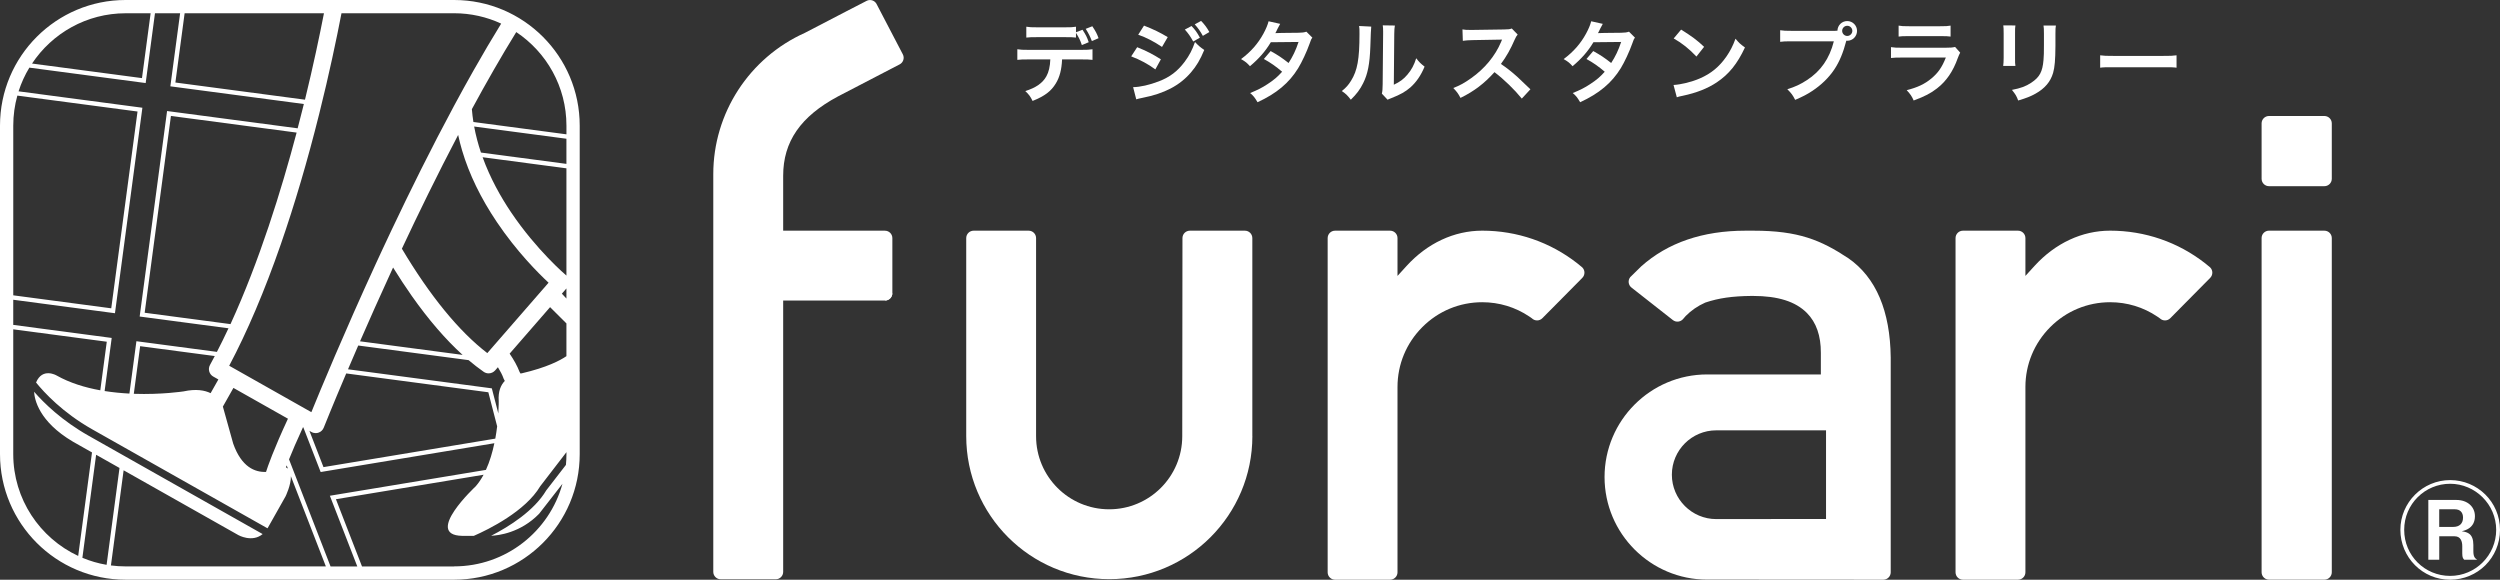
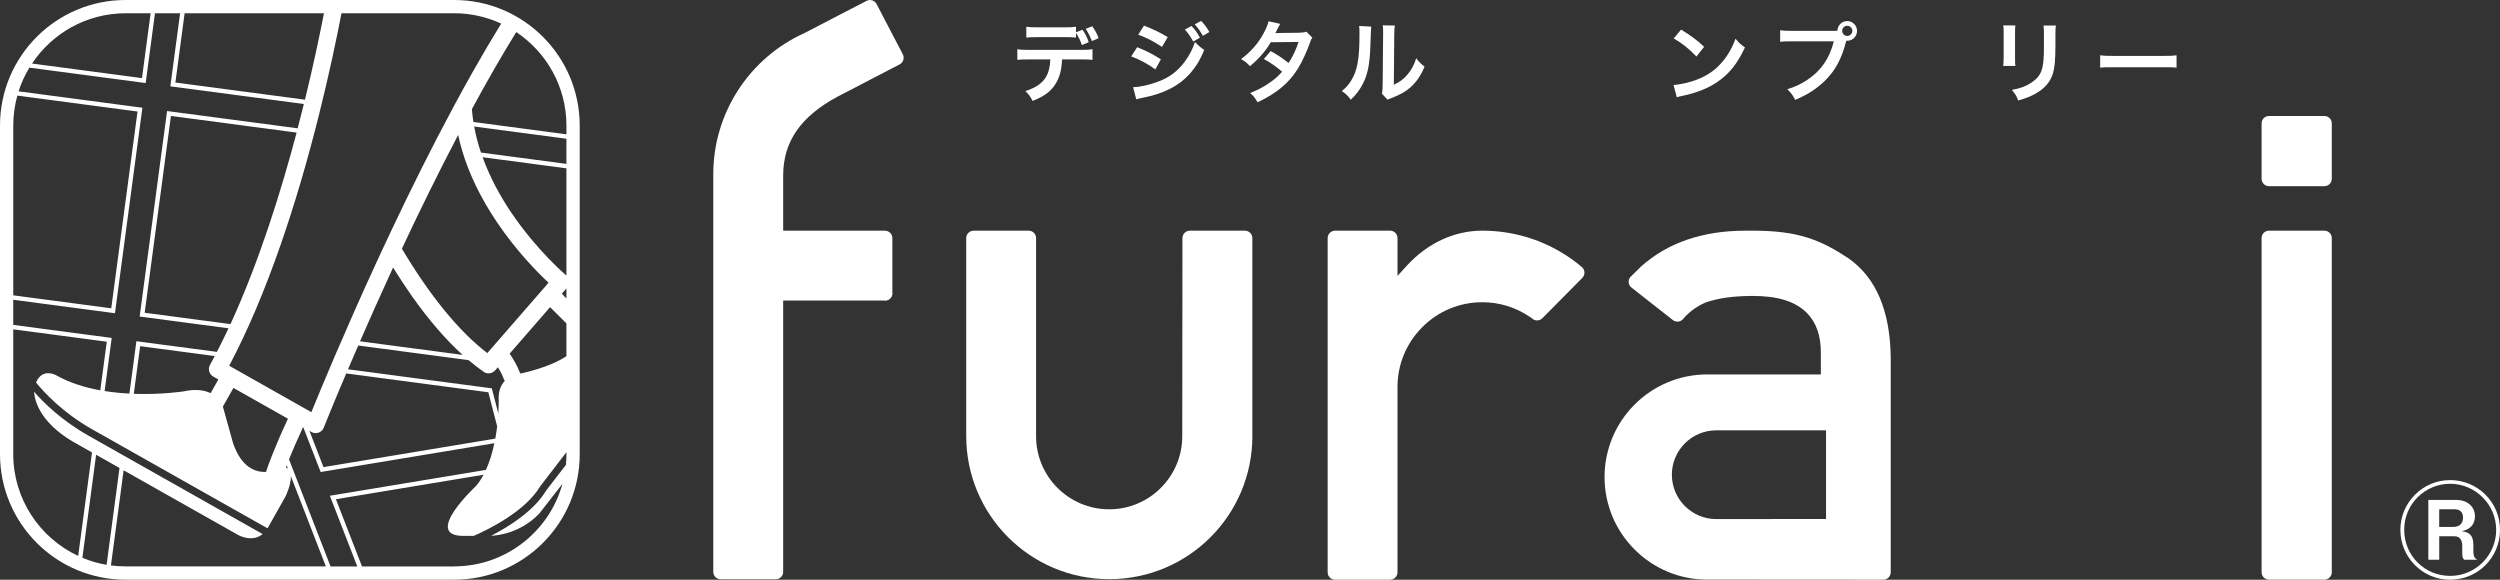
<svg xmlns="http://www.w3.org/2000/svg" id="_制作レイヤー" viewBox="0 0 1094.9 253.89">
  <rect x="0" y="0" width="1094.9" height="253.89" fill="#333333" stroke="none" />
  <defs>
    <style>.cls-1{fill:#fff;}</style>
  </defs>
  <path class="cls-1" d="m1073.06,253.89c-12.05.05-21.79-9.8-21.79-21.84s9.85-21.79,21.79-21.79,21.84,9.57,21.84,21.79-9.8,21.84-21.84,21.84Zm0-42.02c-11.01,0-20.12,8.88-20.12,20.18s8.99,20.17,20.12,20.17,20.17-9.05,20.17-20.17-9.16-20.18-20.17-20.18Zm6.17,33.26c-.46-.46-.86-.87-.86-2.77v-3.17c0-1.9-.58-4.32-3.34-4.32h-6.74v10.27h-4.78v-26.18h12.28c4.9,0,8.13,3,8.13,7.1,0,5.3-4.44,6.28-5.76,6.62,2.59.35,5.07,1.1,5.07,6v2.65c0,2.65.75,3.17,1.67,3.81h-5.65Zm-4.09-22.08h-6.86v7.72h6.11c2.65,0,4.32-1.38,4.32-4.09,0-2.31-1.33-3.63-3.57-3.63Z" />
  <path class="cls-1" d="m390.82,128.38c0,1.79-1.45,3.24-3.25,3.24" />
  <path class="cls-1" d="m343,250.46c0,1.79-1.45,3.24-3.25,3.24h-24.11c-1.79,0-3.25-1.45-3.25-3.24V76.24c0-26.64,15.71-50.9,40.14-61.86l18.3-9.51,8.71-4.49c1.59-.83,3.55-.2,4.37,1.39l2.71,5.2,8.79,16.84c.82,1.59.2,3.55-1.38,4.38l-10.63,5.52-16.41,8.53c-16.37,8.76-23.99,19.79-23.99,34.75v24.05h44.57c1.8,0,3.25,1.45,3.25,3.24v24.11c0,1.79-1.45,3.24-3.25,3.24h-44.57v118.83Z" />
  <path class="cls-1" d="m548.49,190.99c0,34.61-28.05,62.66-62.66,62.66s-62.66-28.05-62.66-62.66v-86.72c0-1.79,1.45-3.24,3.24-3.24h24.11c1.79,0,3.24,1.45,3.24,3.24v86.77c0,17.68,14.33,32.01,32.01,32.01s32.01-14.33,32.01-32.01l.09-86.77c0-1.79,1.45-3.24,3.24-3.24h24.11c1.79,0,3.25,1.45,3.25,3.24v86.72Z" />
  <path class="cls-1" d="m679.01,135.81l-3.53,3.56c-1.26,1.28-3.31,1.28-4.59.03l-1.12-.78c-6.06-4.08-13.18-6.26-20.61-6.26-9.9,0-19.21,3.86-26.23,10.89-7.02,7.02-10.88,16.34-10.88,26.22v81.18c0,1.78-1.45,3.24-3.25,3.24h-24.1c-1.79,0-3.24-1.46-3.24-3.24V104.27c0-1.79,1.45-3.24,3.24-3.24h24.1c1.8,0,3.25,1.45,3.25,3.24v16.57l3.98-4.37c9.09-9.97,20.86-15.45,33.13-15.45,15.26,0,29.75,5.02,41.59,14.27l2.21,1.81c1.28,1.26,1.29,3.32.02,4.6l-13.96,14.11Z" />
-   <path class="cls-1" d="m954.02,135.81l-3.53,3.56c-1.26,1.28-3.31,1.28-4.59.03l-1.13-.78c-6.06-4.08-13.18-6.26-20.61-6.26-9.89,0-19.21,3.86-26.23,10.89-7.01,7.02-10.88,16.34-10.88,26.22v81.18c0,1.78-1.46,3.24-3.25,3.24h-24.11c-1.79,0-3.24-1.46-3.24-3.24V104.27c0-1.79,1.45-3.24,3.24-3.24h24.11c1.79,0,3.25,1.45,3.25,3.24v16.57l3.98-4.37c9.09-9.97,20.86-15.45,33.12-15.45,15.26,0,29.75,5.02,41.59,14.27l2.21,1.81c1.28,1.26,1.28,3.32.02,4.6l-13.96,14.11Z" />
  <path class="cls-1" d="m809.57,113.14c-12.13-8.02-21.91-12.11-41.61-12.11h-1.58s-1.9,0-1.9,0c-18.74,0-34.07,5.25-45.7,15.63l-4.8,4.72c-1.11,1.41-.87,3.45.54,4.56l18.12,14.23c1.4,1.11,3.45.86,4.56-.54l1.08-1.24c2.4-2.44,5.26-4.4,8.56-5.87,5.91-1.98,11.87-2.83,20.18-2.91h.73c10.89,0,18.6,2.43,23.57,7.43,4.13,4.15,6.19,10.04,6.14,17.53v9.42h-49.8c-24.78,0-44.93,20.16-44.93,44.94s20.15,44.92,44.93,44.92h12.63s56.02.04,56.02.04h8.5c1.78,0,3.25-1.45,3.25-3.24v-94.06c-.22-20.4-6.44-35.02-18.47-43.43Zm-9.84,114.15l-48.06.05c-10.74,0-19.46-8.72-19.46-19.44s8.72-19.43,19.44-19.43h48.08v38.81Z" />
  <path class="cls-1" d="m1017.99,101.02h-24.26c-1.79,0-3.24,1.45-3.24,3.24v146.36c0,1.79,1.45,3.25,3.24,3.25h24.26c1.79,0,3.24-1.46,3.24-3.25V104.27c0-1.79-1.45-3.24-3.24-3.24Z" />
  <path class="cls-1" d="m1017.99,50.8h-24.26c-1.79,0-3.24,1.45-3.24,3.24v24.26c0,1.79,1.45,3.24,3.24,3.24h24.26c1.79,0,3.24-1.45,3.24-3.24v-24.26c0-1.79-1.45-3.24-3.24-3.24Z" />
  <path class="cls-1" d="m198.88,0H55.01C24.63,0,0,24.64,0,55.02v143.87c0,30.38,24.63,55,55.01,55h143.87c30.38,0,55.01-24.62,55.01-55V55.02c0-30.38-24.63-55.02-55.01-55.02Zm49.2,55.02v3.81l-40.75-5.4c-.29-1.85-.52-3.72-.67-5.62,6.29-11.62,12.83-23.06,19.44-33.76,13.24,8.83,21.98,23.89,21.98,40.97Zm-29.66,120.56s.03,2.14-.18,5.48l-2.52-9.73-.32-1.25-1.28-.17-61.71-8.18c1.38-3.24,2.88-6.72,4.48-10.41l48.33,6.4c2.21,1.87,4.41,3.59,6.61,5.12.66.46,1.41.68,2.16.68,1.06,0,2.11-.45,2.85-1.29l1.22-1.4c1.1,1.76,1.92,3.37,2.44,4.81l.08.23.5.95c-1.71,1.78-2.96,4.53-2.67,8.77Zm-73.09,43.76l11.15,28.74h-11.71l-18.19-46.9c1.41-3.51,3.39-8.17,6.12-14.07l.16.09,7.01,18.07.57,1.46,1.54-.26,74.53-12.36c-.82,3.92-2,7.99-3.69,11.68l-66.02,10.94-2.33.39.86,2.21Zm-3.66-14.76l-6.16-15.89.9.51c.57.33,1.21.49,1.86.49.42,0,.85-.07,1.26-.22,1.03-.35,1.85-1.15,2.25-2.16.07-.16,3.69-9.28,9.85-23.76l62.24,8.25,3.86,14.92c-.2,1.7-.47,3.51-.81,5.38l-75.24,12.48Zm16.01-55.11c4.02-9.23,8.68-19.69,13.8-30.83.22-.48.45-.98.68-1.47,2.7,4.36,5.42,8.49,8.14,12.37,7.35,10.44,14.82,19.1,22.3,25.89l-44.93-5.95Zm55.82,5.07l-.08.1c-12.43-9.54-25.13-25.09-37.41-45.72,7.17-15.3,15.57-32.54,24.64-49.82.48,2.25,1.05,4.5,1.72,6.76,3.08,10.41,8.21,20.97,15.23,31.39,8.7,12.91,18.06,22.29,22.65,26.56l-.44.51-26.3,30.22Zm27.43-20.01c2.73,2.78,5.19,5.22,7.14,7.11v14.34c-2.73,1.87-8.52,4.95-19.61,7.53,0,0-.2,0-.55.05l-.42-.8c-.91-2.39-2.33-5-4.29-7.88l17.72-20.37Zm5.14-5.91l2-2.3v4.43c-.63-.67-1.3-1.38-2-2.14Zm2-7.93s-.07-.07-.11-.1c-.13-.11-12.93-10.94-24.21-27.73-4.45-6.62-9.05-14.8-12.39-24l36.71,4.86v46.97Zm-37.43-53.87c-1.23-3.66-2.25-7.47-2.98-11.41l40.41,5.35v11.01l-37.43-4.96Zm8.85-56.47c-4.05,6.56-8.06,13.39-12.01,20.36,0,0,0,0,0,0l-.07.12c-2.83,5-5.63,10.07-8.37,15.17l-.1.18s0,0,0,0c-10.08,18.72-19.49,37.75-27.53,54.74,0,0,0,0,0,0l-.09.19c-1.29,2.73-2.54,5.4-3.76,8.01l-.09.19s0,0,0,0c-.97,2.09-1.93,4.15-2.85,6.16-13.94,30.3-24.4,55.57-28.25,65.04l-35.99-20.33c7.94-14.97,15.53-32.83,22.58-53.13,6.04-17.4,11.71-36.62,16.84-57.16,4.37-17.46,7.61-32.93,9.76-44.09h49.31c7.36,0,14.35,1.63,20.62,4.54Zm-126.06,154.58l2.21,1.25-3.4,6.01c-2.6-1.28-6.39-1.96-11.84-.78,0,0-9.57,1.49-21.8,1.06l2.78-20.86,32.68,4.32c-.69,1.31-1.39,2.62-2.09,3.9-1,1.82-.35,4.1,1.45,5.1Zm1.58-10.82l-33.37-4.42-1.9-.25-.25,1.9-2.81,21.03c-3.49-.18-7.16-.53-10.86-1.11l2.85-21.35.25-1.91-1.91-.25-41.21-5.46v-11.01l42.65,5.65,1.9.25.25-1.9,11.51-86.19.25-1.91-1.91-.25-52.32-6.93c1.18-3.67,2.77-7.15,4.73-10.38l49.04,6.5,1.9.25.25-1.9,3.82-28.65h11.01l-4.02,30.08-.25,1.91,1.91.25,56.55,7.49c-.21.86-.43,1.73-.65,2.6-.65,2.6-1.34,5.29-2.06,8.05l-55.29-7.32-1.9-.25-.25,1.9-11.5,86.19-.25,1.91,1.91.25,36.99,4.9c-1.64,3.52-3.33,6.97-5.07,10.33ZM7.6,41.87l52.63,6.97-11.51,86.19-42.91-5.69V55.02c0-4.55.62-8.96,1.79-13.15ZM80.86,5.81h61.02c-1.94,9.94-4.7,23.06-8.31,37.85l-56.76-7.52,4.05-30.34Zm49.05,52.26c-6.67,25.2-16.33,56.34-28.96,83.88l-37.59-4.98,11.5-86.19,55.05,7.29Zm-27.68,111.82l23.88,13.49c-6.34,13.62-8.88,21.02-9.6,23.3-4.78.2-10.72-2.03-14.38-12.4l-4.52-16.21,4.62-8.18Zm23.32,33.93l.56,1.44c-.25-.22-.55-.42-.89-.57.11-.28.22-.57.33-.88ZM55.01,5.81h10.96l-3.79,28.4-48.15-6.38C22.85,14.57,37.93,5.81,55.01,5.81Zm-18.93,238.48l6.02-45.12,10.24,5.78-5.66,42.42c-3.69-.63-7.24-1.67-10.6-3.08Zm12.5,3.37l5.56-41.69,50.27,28.39s6.01,3.38,10.62-.46l-76.11-43c-11.9-6.7-19.75-14.46-23.99-19.34.17,3.22,1.97,13,17.02,21.88l8.34,4.71-6.05,45.33c-16.78-7.84-28.44-24.88-28.44-44.59v-54.66l40.96,5.43-2.84,21.28c-6.67-1.2-13.35-3.23-19.15-6.5,0,0-6.19-3.65-8.98,3.09,3.48,4.3,11.6,13.17,24.71,20.56l76.64,43.28c.07-.11.15-.2.22-.33l7.71-13.67s2.43-4.98,2.32-8.8l15.32,39.49H55.01c-2.18,0-4.32-.14-6.43-.42Zm150.29.42h-40.33l-11.42-29.44,64.66-10.72c-.99,1.84-2.12,3.54-3.42,5.04,0,0-22.91,21.31-6.03,21.72h5.19c6.5-2.85,22.58-10.76,29.08-21.73.16-.22,5.33-6.86,11.48-14.92v.85c0,1.6-.08,3.18-.23,4.73-4.83,6.31-8.51,11.03-8.6,11.13-5.3,8.96-16.23,15.83-24.16,19.91,3.19-.14,12.86-1.26,21.02-9.64,0,0,4.39-5.63,10.22-13.13-5.72,20.83-24.82,36.17-47.45,36.17Z" />
  <path class="cls-1" d="m465.15,26.02c-.2,4.49-1.05,7.73-2.73,10.5-2.07,3.44-4.92,5.58-10.19,7.69-1.02-2.03-1.52-2.73-3.2-4.33,4.65-1.44,7.61-3.51,9.25-6.48,1.02-1.8,1.6-4.26,1.72-7.38h-9.49c-2.66,0-3.55.04-4.96.2v-4.65c1.48.23,2.34.27,5.04.27h22.84c2.66,0,3.55-.04,5.04-.27v4.65c-1.41-.16-2.3-.2-4.96-.2h-8.36Zm8.94-13c1.48,2.26,1.95,3.2,2.73,5.47l-3.01,1.25c-.7-2.11-1.29-3.28-2.58-5.35v2.07c-1.29-.16-2.23-.19-4.96-.19h-11.83c-2.73,0-3.67.04-4.96.19v-4.76c1.44.23,2.23.27,5.04.27h11.68c2.81,0,3.59-.04,5.04-.27v2.42l2.85-1.09Zm4.1,4.96c-.78-2.03-1.33-3.16-2.69-5.35l2.89-1.13c1.48,2.23,2.03,3.24,2.73,5.23l-2.93,1.25Z" />
  <path class="cls-1" d="m498.03,20.67c4.02,1.6,7.03,3.16,10.39,5.31l-2.42,4.41c-3.12-2.3-6.6-4.18-10.58-5.7l2.62-4.02Zm-1.76,17.49c2.97,0,7.22-.98,11.28-2.54,4.84-1.87,8.16-4.41,11.28-8.55,2.11-2.85,3.32-5.19,4.53-8.67,1.6,1.68,2.19,2.19,4.06,3.48-1.8,4.33-3.44,7.07-5.86,9.88-4.96,5.74-11.6,9.22-21.2,11.09-1.41.27-1.95.43-2.73.66l-1.37-5.35Zm4.76-26.94c4.02,1.56,7.11,3.05,10.39,5.04l-2.5,4.29c-3.55-2.38-7.03-4.18-10.43-5.35l2.54-3.98Zm20.81.16c1.6,1.68,2.34,2.69,3.67,5.12l-2.93,1.68c-1.21-2.23-2.23-3.67-3.67-5.23l2.93-1.56Zm4.96,4.33c-1.13-2.07-2.15-3.48-3.55-5.04l2.77-1.52c1.56,1.6,2.5,2.85,3.63,4.88l-2.85,1.68Z" />
  <path class="cls-1" d="m574.77,16.49c-.51.66-.59.82-1.21,2.62-1.25,3.55-3.4,8.12-5,10.74-3.98,6.48-9.49,11.09-17.81,14.92-1.25-2.11-1.76-2.77-3.24-4.02,3.32-1.37,5.27-2.34,7.61-3.9,2.77-1.8,4.41-3.2,6.4-5.43-2.73-2.34-5.08-3.98-8-5.58l2.97-3.48c3.28,1.83,4.92,2.93,7.85,5.23,1.83-2.81,3.16-5.54,4.37-9.21l-12.14.12c-2.42,4.02-5.19,7.18-9.14,10.5-1.29-1.44-1.87-1.95-3.9-3.12,4.29-3.2,7.42-6.76,9.8-11.13,1.13-2.07,1.91-3.98,2.26-5.43l5.08,1.13q-.43.7-1.17,2.19c-.47,1.05-.74,1.52-.94,1.87q.62-.08,10.15-.16c1.6-.04,2.42-.12,3.44-.47l2.62,2.62Z" />
  <path class="cls-1" d="m600.55,11.65q-.16,1.09-.39,8.75c-.27,7.61-1.13,12.03-3.16,16.05-1.33,2.69-2.81,4.69-5.39,7.22-1.52-1.95-2.11-2.54-3.94-3.79,1.91-1.56,2.85-2.62,4.02-4.49,2.81-4.49,3.71-9.53,3.71-20.46,0-2.15,0-2.5-.16-3.55l5.31.27Zm10.35-.47c-.2,1.13-.23,1.8-.27,3.71l-.19,22.22c2.73-1.29,4.29-2.46,5.97-4.45,1.8-2.11,2.93-4.26,3.83-7.15,1.37,1.76,1.87,2.26,3.67,3.67-1.6,3.87-3.63,6.79-6.21,9.1-2.23,1.91-4.26,3.08-8.32,4.69-.86.31-1.17.47-1.68.7l-2.5-2.66c.27-1.13.31-1.99.35-4.14l.2-22.02v-1.17c0-.98-.04-1.84-.16-2.58l5.31.08Z" />
-   <path class="cls-1" d="m666.51,43.2c-3.24-3.98-7.73-8.36-11.99-11.6-4.41,4.92-8.9,8.36-14.88,11.28-1.09-2.03-1.56-2.66-3.16-4.33,3.01-1.17,4.88-2.23,7.81-4.3,5.9-4.14,10.58-9.8,13.12-15.89l.43-1.02q-.62.04-12.92.23c-1.87.04-2.93.12-4.26.31l-.16-5c1.09.2,1.83.23,3.44.23h.94l13.74-.2c2.19-.04,2.5-.08,3.48-.43l2.58,2.65c-.51.59-.82,1.13-1.25,2.11-1.8,4.18-3.71,7.58-6.09,10.78,2.46,1.64,4.57,3.28,7.22,5.66q.98.86,5.7,5.43l-3.75,4.06Z" />
-   <path class="cls-1" d="m716.06,16.49c-.51.66-.59.82-1.21,2.62-1.25,3.55-3.4,8.12-5,10.74-3.98,6.48-9.49,11.09-17.81,14.92-1.25-2.11-1.76-2.77-3.24-4.02,3.32-1.37,5.27-2.34,7.61-3.9,2.77-1.8,4.41-3.2,6.4-5.43-2.73-2.34-5.08-3.98-8-5.58l2.97-3.48c3.28,1.83,4.92,2.93,7.85,5.23,1.83-2.81,3.16-5.54,4.37-9.21l-12.14.12c-2.42,4.02-5.19,7.18-9.14,10.5-1.29-1.44-1.87-1.95-3.9-3.12,4.29-3.2,7.42-6.76,9.8-11.13,1.13-2.07,1.91-3.98,2.26-5.43l5.08,1.13q-.43.7-1.17,2.19c-.47,1.05-.74,1.52-.94,1.87q.62-.08,10.15-.16c1.6-.04,2.42-.12,3.44-.47l2.62,2.62Z" />
  <path class="cls-1" d="m732.94,37.22c3.36-.2,8-1.33,11.56-2.89,4.88-2.11,8.51-5.12,11.6-9.57,1.72-2.5,2.81-4.65,3.98-7.81,1.52,1.83,2.15,2.42,4.14,3.83-3.32,7.15-7.03,11.75-12.38,15.31-3.98,2.66-8.82,4.57-14.88,5.86-1.56.31-1.68.35-2.58.66l-1.44-5.39Zm3.32-24.25c4.65,2.89,7.07,4.69,10.07,7.54l-3.36,4.26c-3.12-3.32-6.33-5.9-9.96-7.93l3.24-3.87Z" />
  <path class="cls-1" d="m802.57,13.52c.7,0,1.29,0,2.15-.08.08-2.38,1.95-4.22,4.29-4.22s4.3,1.91,4.3,4.3-1.91,4.33-4.26,4.33c-.08,0-.16,0-.43-.04-1.37,5.27-3.01,9.22-5.27,12.61-2.38,3.59-5.78,6.87-9.72,9.45-2.23,1.48-4.06,2.42-7.42,3.87-1.09-2.11-1.6-2.85-3.44-4.65,3.44-1.09,5.66-2.11,8.55-3.98,6.09-3.94,9.92-9.45,11.83-17.02h-18.59c-2.62,0-3.51.04-4.92.23v-5.08c1.52.23,2.34.27,5,.27h17.92Zm4.22,0c0,1.21,1.02,2.23,2.23,2.23s2.23-1.02,2.23-2.23-.98-2.23-2.23-2.23-2.23,1.02-2.23,2.23Z" />
-   <path class="cls-1" d="m858.49,23.05c-.39.7-.62,1.25-1.09,2.46-2.03,5.74-5,10.07-9.06,13.2-2.77,2.15-5.31,3.48-10.23,5.31-.86-1.95-1.33-2.62-3.05-4.53,4.76-1.21,7.85-2.66,10.85-5.15,2.89-2.42,4.57-4.8,6.29-9.14h-19.02c-2.62,0-3.59.04-5,.2v-4.76c1.48.23,2.34.27,5.08.27h18.59c2.42,0,3.2-.08,4.41-.35l2.23,2.5Zm-26.98-11.83c1.29.23,2.11.27,4.57.27h13.63c2.46,0,3.28-.04,4.57-.27v4.8c-1.21-.16-1.95-.2-4.49-.2h-13.78c-2.54,0-3.28.04-4.49.2v-4.8Z" />
  <path class="cls-1" d="m882.67,11.14c-.16,1.09-.16,1.44-.16,3.51v10.78c0,1.95,0,2.46.16,3.44h-5.35c.12-.9.2-2.11.2-3.51v-10.74c0-1.99-.04-2.5-.16-3.51l5.31.04Zm17.73.04c-.16.98-.2,1.41-.2,3.63v5.27c-.04,6.09-.31,9.37-1.02,11.83-1.13,3.9-3.63,6.83-7.69,9.1-2.07,1.17-4.02,1.95-7.61,3.01-.7-1.91-1.09-2.58-2.73-4.65,3.83-.74,6.09-1.56,8.43-3.12,3.67-2.42,4.96-4.8,5.39-9.96.16-1.68.19-3.4.19-6.52v-4.88c0-1.99-.04-2.81-.19-3.71h5.43Z" />
  <path class="cls-1" d="m919.77,24.22c1.72.23,2.46.27,6.33.27h20.81c3.87,0,4.61-.04,6.33-.27v5.43c-1.56-.2-1.99-.2-6.36-.2h-20.73c-4.37,0-4.8,0-6.36.2v-5.43Z" />
</svg>